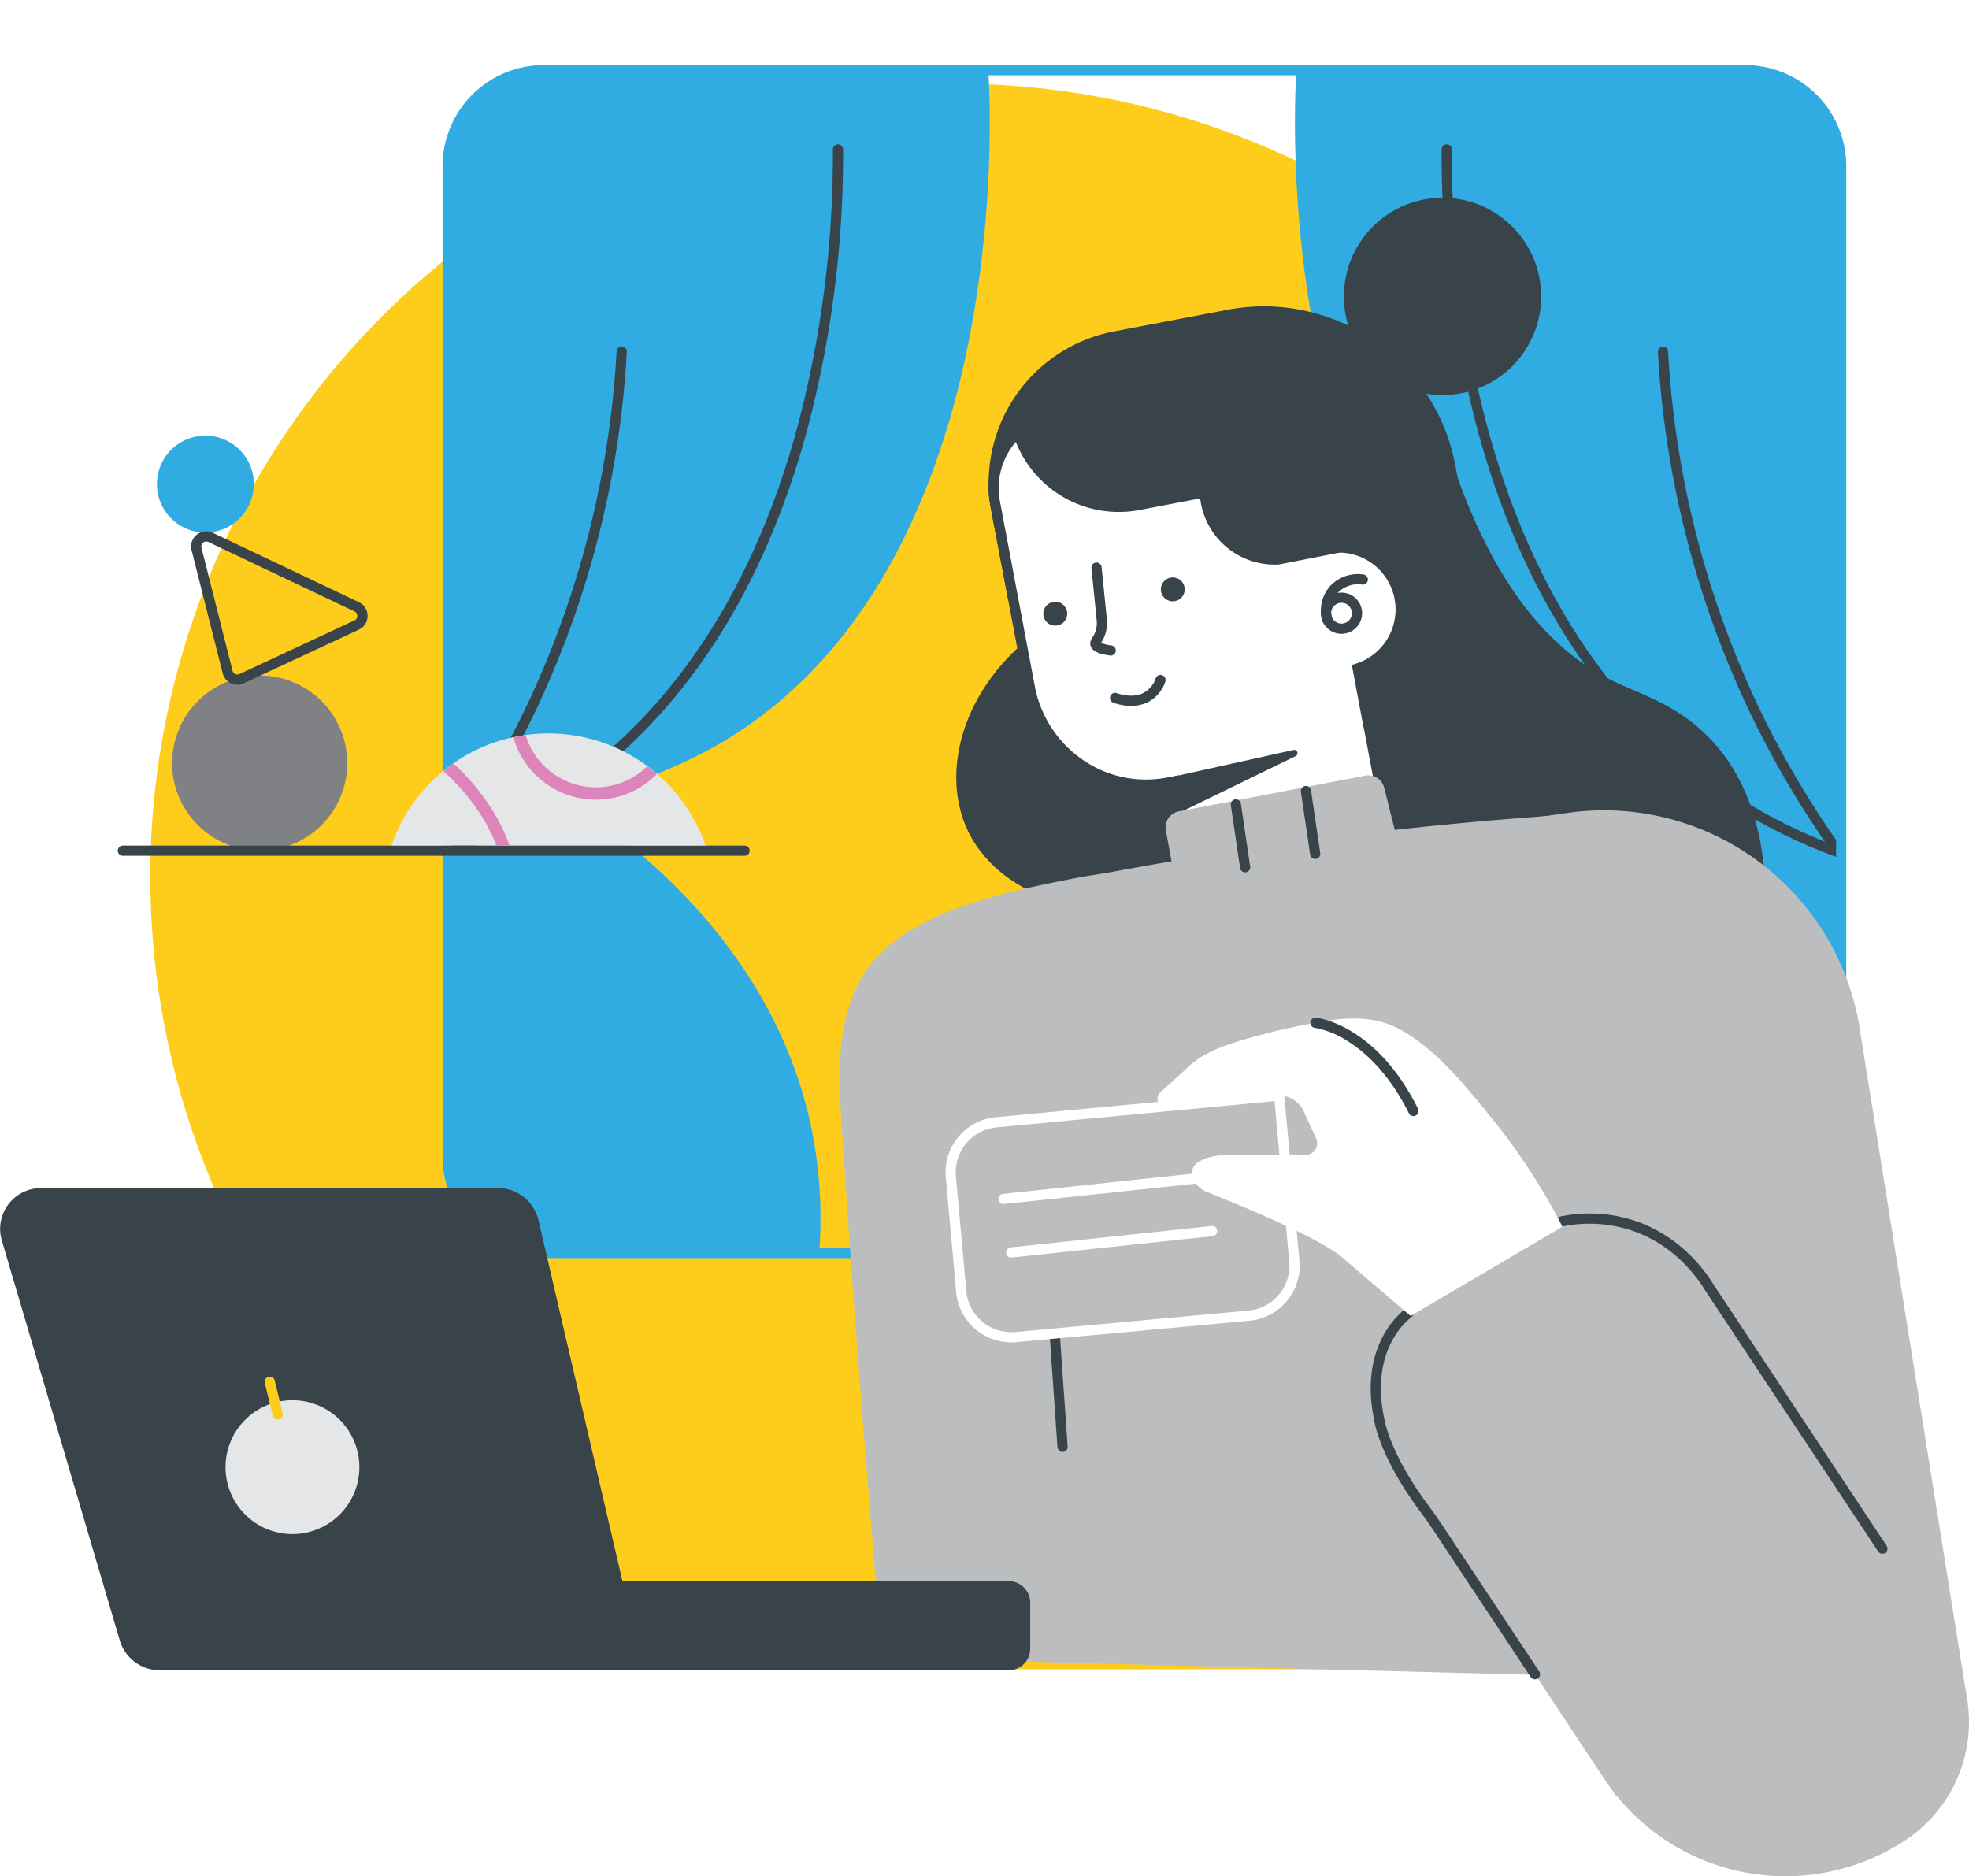
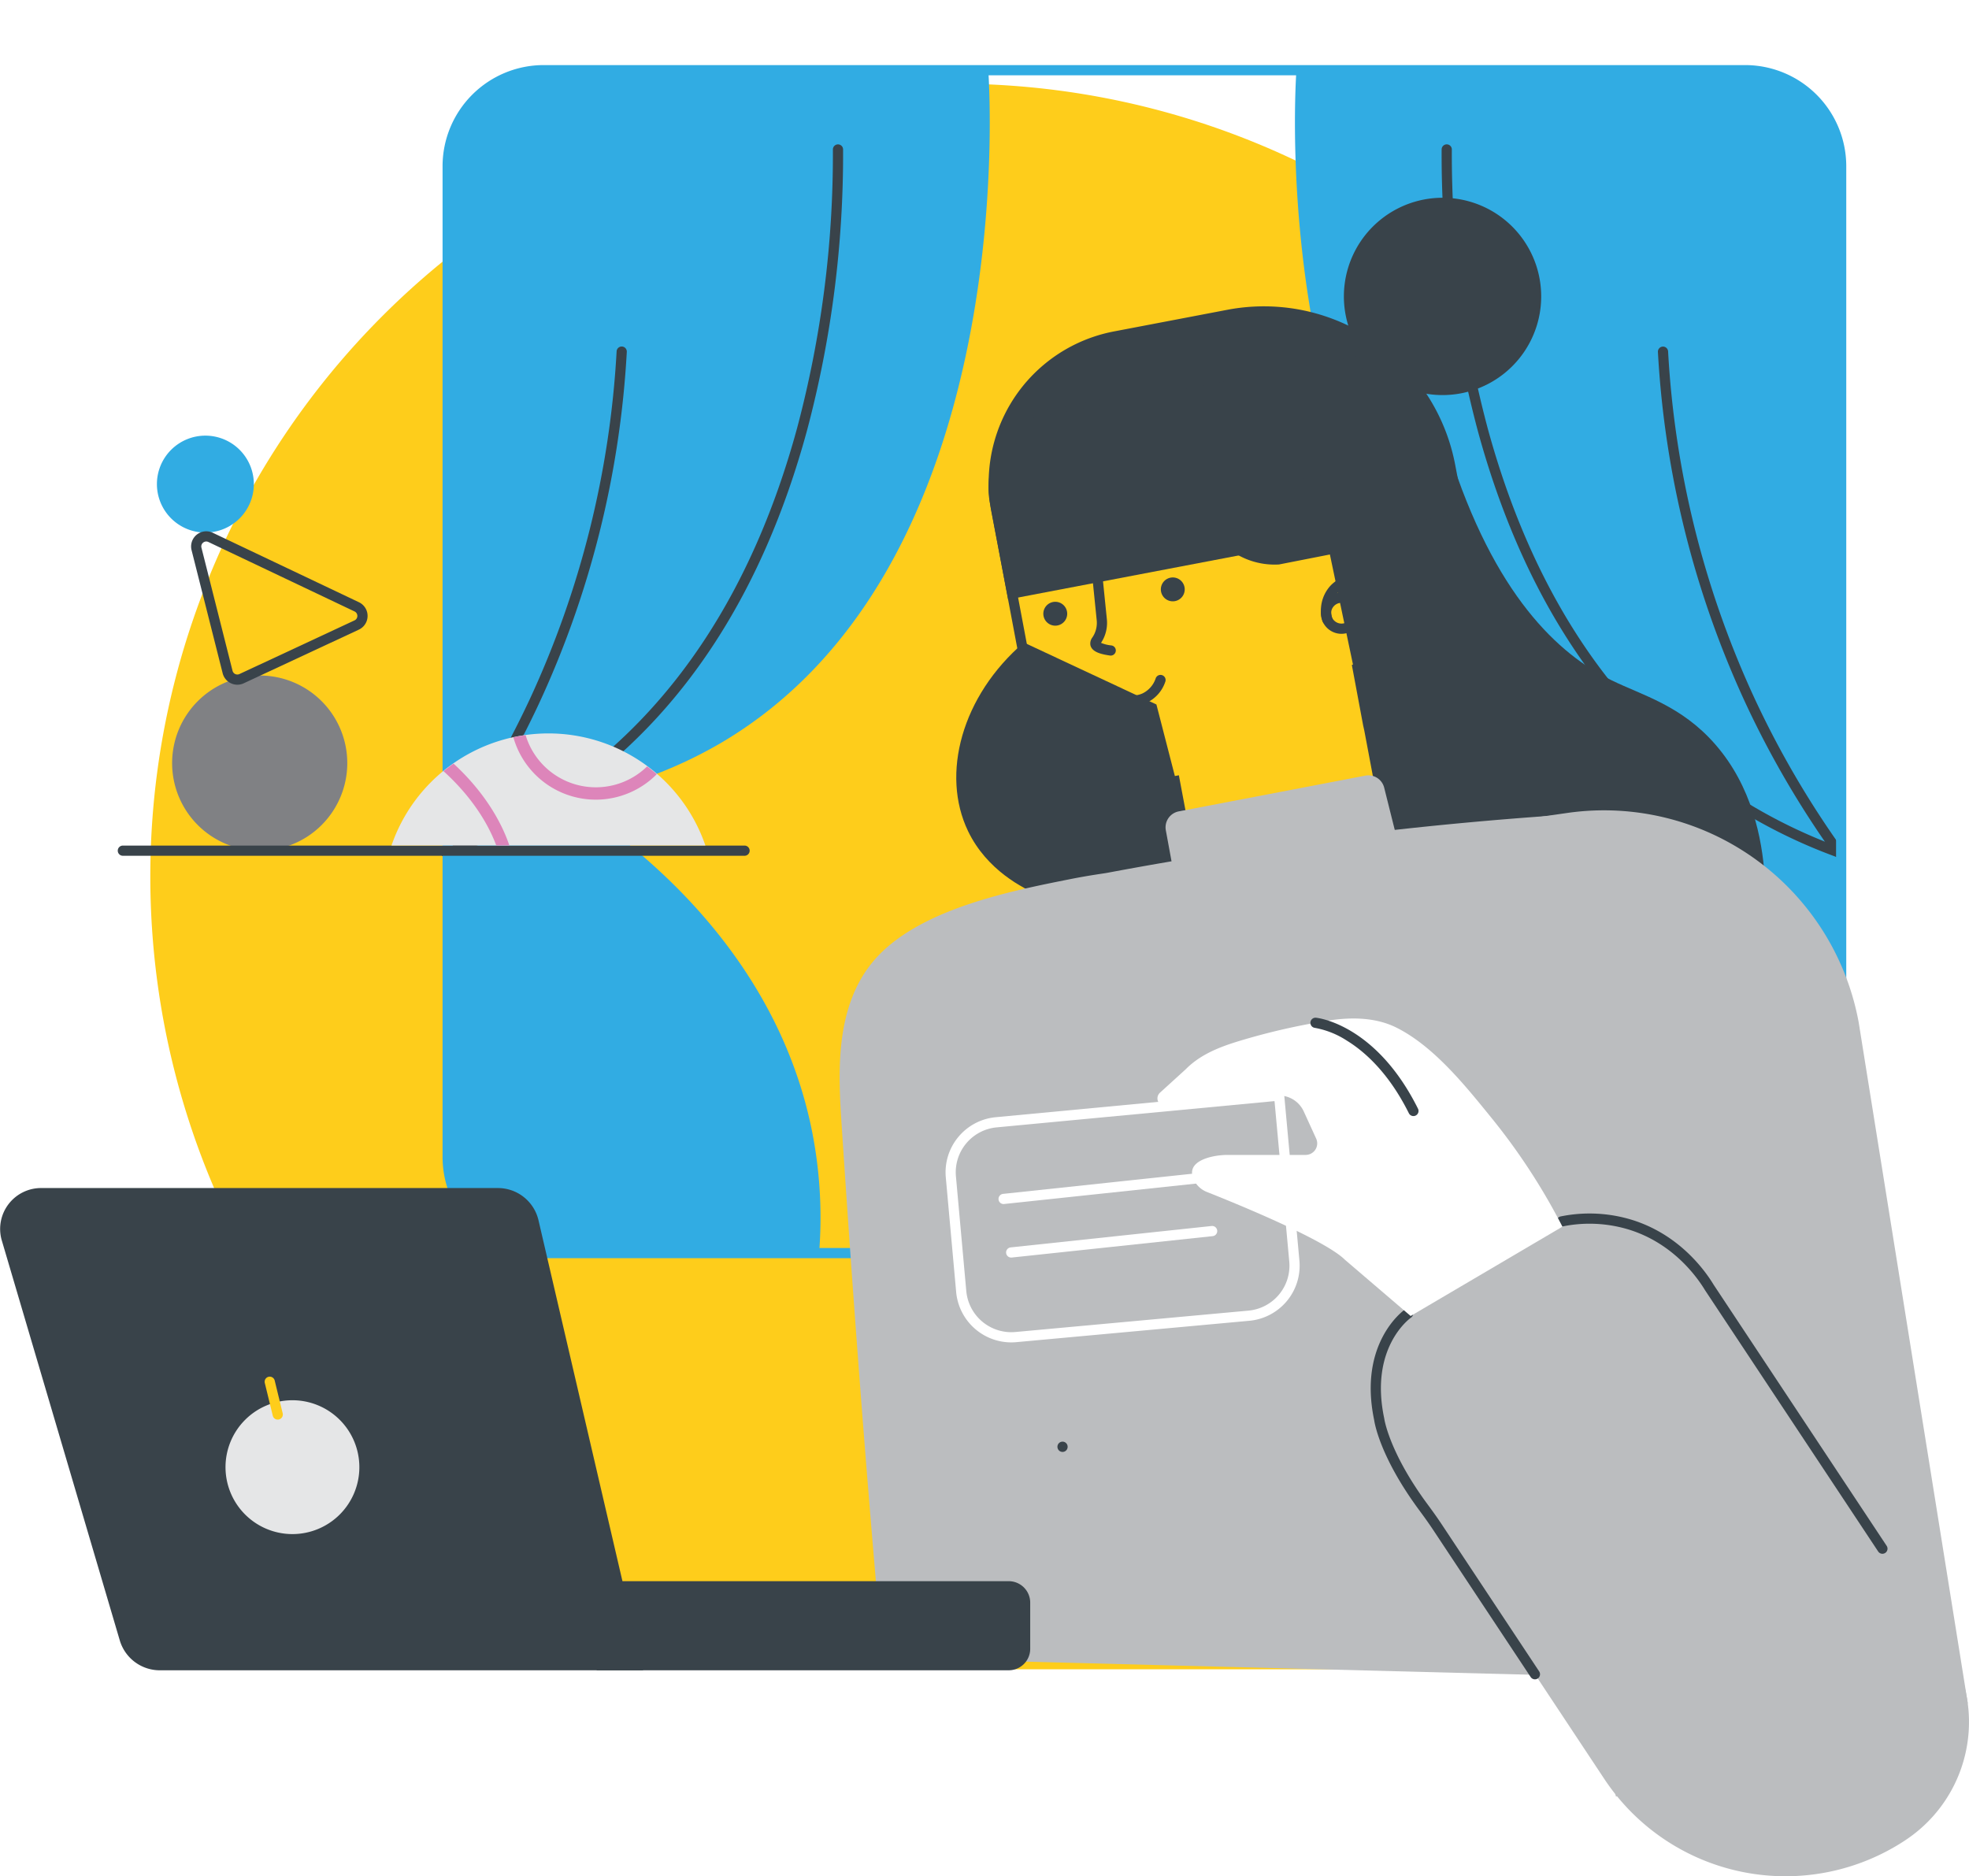
<svg xmlns="http://www.w3.org/2000/svg" width="529.417" height="504.5" viewBox="0 0 529.417 504.5">
  <defs>
    <filter id="Rectangle_264" x="17.917" y="0" width="474.562" height="471.345" filterUnits="userSpaceOnUse">
      <feOffset dy="5" input="SourceAlpha" />
      <feGaussianBlur stdDeviation="7.5" result="blur" />
      <feFlood flood-color="#fecd1b" flood-opacity="0.243" />
      <feComposite operator="in" in2="blur" />
      <feComposite in="SourceGraphic" />
    </filter>
    <clipPath id="clip-path">
      <rect id="Rectangle_265" data-name="Rectangle 265" width="529.417" height="487" fill="none" />
    </clipPath>
    <clipPath id="clip-path-2">
      <path id="Path_792" data-name="Path 792" d="M194.569,262.194a44.961,44.961,0,0,0-40.991,30.127h84.4a45.025,45.025,0,0,0-42.228-30.143c-.395,0-.788.005-1.184.016" transform="translate(-153.578 -262.178)" fill="none" />
    </clipPath>
  </defs>
  <g id="Group_190" data-name="Group 190" transform="translate(-718.583 -1411.5)">
    <g transform="matrix(1, 0, 0, 1, 718.58, 1411.5)" filter="url(#Rectangle_264)">
      <path id="Rectangle_264-2" data-name="Rectangle 264" d="M0,0H216.39A213.173,213.173,0,0,1,429.562,213.173v0A213.173,213.173,0,0,1,216.39,426.345h-3.217A213.173,213.173,0,0,1,0,213.173V0A0,0,0,0,1,0,0Z" transform="translate(469.98 443.85) rotate(180)" fill="#fecd1b" />
    </g>
    <g id="Group_179" data-name="Group 179" transform="translate(718.583 1429)">
      <g id="Group_174" data-name="Group 174">
        <g id="Group_173" data-name="Group 173" clip-path="url(#clip-path)">
          <path id="Path_750" data-name="Path 750" d="M508.307,2H627.85a26.32,26.32,0,0,1,26.32,26.32V291.49a28.545,28.545,0,0,1-28.545,28.545H553.872a119.223,119.223,0,0,1,1.977-33.127c10.558-51.88,53.324-80.866,66.478-89.073a120.461,120.461,0,0,1-41.756-14.76C500.925,136.545,507.771,11,508.384,2" transform="translate(-159.806 -0.629)" fill="#31ace3" />
          <path id="Path_751" data-name="Path 751" d="M672.27,222.845a1.381,1.381,0,0,1-.47-.084,143.127,143.127,0,0,1-32.314-16.637c-30.7-21.214-52.317-54.207-64.251-98.063a288.623,288.623,0,0,1-9.708-75.593A1.371,1.371,0,0,1,566.9,31.1h.006a1.371,1.371,0,0,1,1.365,1.376,285.88,285.88,0,0,0,9.612,74.862c11.76,43.215,33.012,75.691,63.164,96.527a140.377,140.377,0,0,0,31.7,16.317,1.371,1.371,0,0,1-.47,2.659" transform="translate(-177.907 -9.785)" fill="#39434a" />
          <path id="Path_752" data-name="Path 752" d="M698.963,247.8a1.37,1.37,0,0,1-1.116-.572,255.361,255.361,0,0,1-23.81-40.69,258.325,258.325,0,0,1-23.665-94.651,1.371,1.371,0,0,1,2.738-.159,255.552,255.552,0,0,0,23.411,93.651,252.459,252.459,0,0,0,23.554,40.253,1.371,1.371,0,0,1-1.113,2.169" transform="translate(-204.598 -34.742)" fill="#39434a" />
          <path id="Path_753" data-name="Path 753" d="M320.849,2H201.306a26.32,26.32,0,0,0-26.32,26.32V291.49a28.545,28.545,0,0,0,28.545,28.545h71.752a119.222,119.222,0,0,0-1.977-33.127c-10.558-51.88-53.324-80.866-66.478-89.073a120.462,120.462,0,0,0,41.756-14.76C328.231,136.545,321.385,11,320.772,2" transform="translate(-55.048 -0.629)" fill="#31ace3" />
          <path id="Path_754" data-name="Path 754" d="M174.357,222.845a1.371,1.371,0,0,1-.47-2.659,140.329,140.329,0,0,0,31.7-16.316c30.153-20.836,51.4-53.312,63.165-96.526a285.835,285.835,0,0,0,9.612-74.863,1.371,1.371,0,0,1,1.365-1.376h.005a1.371,1.371,0,0,1,1.371,1.365,288.633,288.633,0,0,1-9.707,75.593c-11.935,43.856-33.552,76.848-64.252,98.062a143.111,143.111,0,0,1-32.314,16.636,1.381,1.381,0,0,1-.47.084" transform="translate(-54.419 -9.785)" fill="#39434a" />
          <path id="Path_755" data-name="Path 755" d="M174.355,247.8a1.37,1.37,0,0,1-1.113-2.169A252.5,252.5,0,0,0,196.8,205.38a255.585,255.585,0,0,0,23.412-93.651,1.371,1.371,0,1,1,2.737.159,258.319,258.319,0,0,1-23.664,94.651,255.276,255.276,0,0,1-23.811,40.69,1.369,1.369,0,0,1-1.115.572" transform="translate(-54.419 -34.743)" fill="#39434a" />
          <path id="Path_756" data-name="Path 756" d="M523.852,320.807H200.791a27.211,27.211,0,0,1-27.18-27.179V27.179A27.211,27.211,0,0,1,200.791,0H523.852a27.21,27.21,0,0,1,27.179,27.179V293.627a27.21,27.21,0,0,1-27.179,27.179M200.791,2.742a24.466,24.466,0,0,0-24.438,24.438V293.627a24.466,24.466,0,0,0,24.438,24.438H523.852a24.465,24.465,0,0,0,24.438-24.438V27.179A24.465,24.465,0,0,0,523.852,2.742Z" transform="translate(-54.616)" fill="#31ace3" />
          <path id="Path_757" data-name="Path 757" d="M393.3,226.527c-16.736,14.352-22.365,35.415-15,50.724,5.049,10.5,14.814,15.4,19.137,17.224l42.107-10.157-10.6-41.128L393.3,226.527" transform="translate(-118.009 -71.263)" fill="#39434a" />
          <path id="Path_758" data-name="Path 758" d="M237.748,613.749H50.855a1.371,1.371,0,1,1,0-2.742H237.748a1.371,1.371,0,1,1,0,2.742" transform="translate(-15.567 -192.215)" fill="#39434a" />
          <path id="Path_759" data-name="Path 759" d="M551.614,151.379c12.3,38.969,29.624,54.712,43.857,61.687,8.223,4.029,18.677,6.731,27.807,17.186,9.858,11.289,12.587,25.22,13.309,35.469l-100.508-8.313-20.787-99.122,36.322-6.908" transform="translate(-162.104 -47.622)" fill="#39434a" />
          <path id="Path_760" data-name="Path 760" d="M515.722,150.047l-122.654,23.4-4.5-23.567a41.459,41.459,0,0,1,32.955-48.494l30.5-5.82a52.351,52.351,0,0,1,61.235,41.613Z" transform="translate(-122.007 -29.769)" fill="#39434a" />
-           <path id="Path_761" data-name="Path 761" d="M499.166,184.027a16.476,16.476,0,0,0-17.621-15l-4.176-22.007a26.781,26.781,0,0,0-31.186-21.659l-40.121,7.718a20.343,20.343,0,0,0-15.9,23.883l9.325,49.446c3.312,17.562,19.948,29.116,37.156,25.806l1.858-.358,5.169,27.409,53-10.2-6.122-32.461-.049.01-2.82-15.087a16.561,16.561,0,0,0,11.49-17.5" transform="translate(-122.625 -39.287)" fill="#fff" />
          <path id="Path_762" data-name="Path 762" d="M441.949,260.238l-5.169-27.408-.506.1a32.481,32.481,0,0,1-24.559-5.109,33.679,33.679,0,0,1-14.2-21.789l-9.325-49.446A21.738,21.738,0,0,1,405.174,131.1l40.122-7.718a27.487,27.487,0,0,1,20.778,4.322,28.488,28.488,0,0,1,12.015,18.429l3.953,20.837h.2a18.064,18.064,0,0,1,6.37,34.841l2.361,12.631.291,1.282,6.374,33.8Zm-2.984-30.621,5.169,27.409,50.3-9.677-5.615-29.771h0l-.3-1.341-3.046-16.293,1.173-.357a15.3,15.3,0,0,0-5.616-29.828l-1.23.1-4.406-23.22a25.765,25.765,0,0,0-10.862-16.672,24.757,24.757,0,0,0-18.719-3.9l-40.122,7.718a18.993,18.993,0,0,0-14.812,22.283l9.325,49.446a30.955,30.955,0,0,0,13.051,20.03,29.756,29.756,0,0,0,22.5,4.684Z" transform="translate(-121.997 -38.657)" fill="#39434a" />
          <path id="Path_763" data-name="Path 763" d="M523.7,218.031a5.538,5.538,0,1,1,5.52-6.071h0A5.546,5.546,0,0,1,524.238,218c-.182.018-.363.027-.542.027m.014-8.335c-.091,0-.183,0-.274.013a2.793,2.793,0,1,0,.274-.013" transform="translate(-163.009 -65.105)" fill="#39434a" />
-           <path id="Path_764" data-name="Path 764" d="M460.7,275.772l32.019-7.107a.881.881,0,0,1,.647,1.615l-30.757,14.979Z" transform="translate(-144.93 -84.511)" fill="#39434a" />
          <path id="Path_765" data-name="Path 765" d="M519.911,213.3a1.371,1.371,0,0,1-1.31-.973,9.862,9.862,0,0,1,2.209-9.6A10.237,10.237,0,0,1,529.7,199.8a1.371,1.371,0,0,1-.474,2.7,7.536,7.536,0,0,0-6.417,2.11,7.115,7.115,0,0,0-1.587,6.924,1.37,1.37,0,0,1-.912,1.71,1.347,1.347,0,0,1-.4.06" transform="translate(-163.01 -62.817)" fill="#39434a" />
          <path id="Path_766" data-name="Path 766" d="M415.685,213.451a3.209,3.209,0,1,1-3.5-2.885,3.208,3.208,0,0,1,3.5,2.885" transform="translate(-128.755 -66.237)" fill="#39434a" />
          <path id="Path_767" data-name="Path 767" d="M461.786,203.9a3.209,3.209,0,1,1-3.5-2.885,3.208,3.208,0,0,1,3.5,2.885" transform="translate(-143.258 -63.233)" fill="#39434a" />
          <path id="Path_768" data-name="Path 768" d="M433.189,220.168a1.354,1.354,0,0,1-.2-.014c-2.411-.344-4.922-.954-5.274-2.865a2.729,2.729,0,0,1,.571-2.034c.13-.208.284-.456.449-.775a7.024,7.024,0,0,0,.677-3.921l-1.409-13.9a1.371,1.371,0,0,1,2.728-.277l1.411,13.9a9.741,9.741,0,0,1-.947,5.41c-.226.439-.417.75-.578,1.008l-.029.048a9.743,9.743,0,0,0,2.791.692,1.37,1.37,0,0,1-.192,2.727" transform="translate(-134.544 -61.392)" fill="#39434a" />
          <path id="Path_769" data-name="Path 769" d="M441.088,247.569a14.107,14.107,0,0,1-4.814-.868,1.371,1.371,0,0,1,1.017-2.546c.049.02,3.742,1.444,6.838.086a6.89,6.89,0,0,0,3.587-4.084,1.371,1.371,0,1,1,2.558.985,9.511,9.511,0,0,1-5.065,5.619,10.3,10.3,0,0,1-4.121.808" transform="translate(-136.975 -75.274)" fill="#39434a" />
          <path id="Path_770" data-name="Path 770" d="M340.941,520.722l73.6,1.909,157.853,4.093L527.636,293.8a1042.073,1042.073,0,0,0-126.354,15.825c-.88.166-4.721.657-9.819,1.669-16.205,3.218-40.5,8.043-52.415,21.386-11.012,12.337-10.068,30.422-9.161,44.254,2.841,43.345,6.333,91.183,11.055,143.786" transform="translate(-103.619 -92.426)" fill="#bbbdbf" />
          <path id="Path_771" data-name="Path 771" d="M580.086,81.384A26.527,26.527,0,1,1,556.507,52.2a26.527,26.527,0,0,1,23.578,29.179" transform="translate(-165.843 -16.376)" fill="#39434a" />
          <path id="Path_772" data-name="Path 772" d="M701.119,532.455l-94.6,25.066L546.851,299.753l46.555-6.69A69.633,69.633,0,0,1,671.78,349.31Z" transform="translate(-172.032 -91.969)" fill="#bbbdbf" />
          <path id="Path_773" data-name="Path 773" d="M522.863,309.323,462,318.952,457.3,293.41a4.373,4.373,0,0,1,3.478-5.088l50.167-9.609a4.373,4.373,0,0,1,5.065,3.233Z" transform="translate(-143.836 -87.655)" fill="#bbbdbf" />
          <path id="Path_774" data-name="Path 774" d="M682.334,618.887h0a58.441,58.441,0,0,1-81-16.435L546.108,519.1a34.875,34.875,0,0,1,9.807-48.335l22.328-14.795a34.874,34.874,0,0,1,48.335,9.808l66.468,100.309a38.091,38.091,0,0,1-10.712,52.794" transform="translate(-169.972 -141.617)" fill="#bbbdbf" />
          <line id="Line_30" data-name="Line 30" x2="2.489" y2="16.874" transform="translate(332.299 198.827)" fill="#fff" />
-           <path id="Path_775" data-name="Path 775" d="M486.673,307.7a1.371,1.371,0,0,1-1.354-1.171l-2.488-16.874a1.371,1.371,0,1,1,2.712-.4l2.488,16.874a1.37,1.37,0,0,1-1.156,1.557,1.438,1.438,0,0,1-.2.014" transform="translate(-151.888 -90.627)" fill="#39434a" />
          <line id="Line_31" data-name="Line 31" x2="2.489" y2="16.874" transform="translate(351.138 195.213)" fill="#fff" />
-           <path id="Path_776" data-name="Path 776" d="M514.159,302.427a1.372,1.372,0,0,1-1.354-1.17l-2.488-16.875a1.371,1.371,0,1,1,2.712-.4l2.488,16.875a1.37,1.37,0,0,1-1.156,1.557,1.441,1.441,0,0,1-.2.014" transform="translate(-160.534 -88.969)" fill="#39434a" />
          <path id="Path_777" data-name="Path 777" d="M698.253,542.018a1.367,1.367,0,0,1-1.144-.613l-46.544-70.24c-2.239-3.7-8.64-12.594-20.361-16.277a36.217,36.217,0,0,0-17.882-.9,1.371,1.371,0,1,1-.538-2.688,38.882,38.882,0,0,1,19.242.969c12.614,3.964,19.486,13.507,21.855,17.426l46.513,70.194a1.37,1.37,0,0,1-1.141,2.127" transform="translate(-192.113 -141.731)" fill="#39434a" />
          <path id="Path_778" data-name="Path 778" d="M581.864,587.484a1.368,1.368,0,0,1-1.144-.614l-26.158-39.476c-1.066-1.607-2.251-3.286-3.731-5.284C540.308,527.9,538.77,518.7,538.64,517.794c-4.338-20.7,7.81-29.452,8.33-29.814a1.371,1.371,0,0,1,1.572,2.247c-.476.337-11.183,8.185-7.209,27.051l.019.109c.011.086,1.31,9.086,11.683,23.092,1.509,2.037,2.72,3.753,3.813,5.4l26.158,39.477a1.371,1.371,0,0,1-1.141,2.128" transform="translate(-169.156 -153.434)" fill="#39434a" />
-           <path id="Path_779" data-name="Path 779" d="M415.233,529.046a1.371,1.371,0,0,1-1.366-1.276l-2.081-29.961a1.371,1.371,0,1,1,2.735-.191L416.6,527.58a1.371,1.371,0,0,1-1.272,1.463c-.032,0-.064,0-.1,0" transform="translate(-129.542 -156.143)" fill="#39434a" />
+           <path id="Path_779" data-name="Path 779" d="M415.233,529.046a1.371,1.371,0,0,1-1.366-1.276a1.371,1.371,0,1,1,2.735-.191L416.6,527.58a1.371,1.371,0,0,1-1.272,1.463c-.032,0-.064,0-.1,0" transform="translate(-129.542 -156.143)" fill="#39434a" />
          <path id="Path_780" data-name="Path 780" d="M388.586,469.936a14.9,14.9,0,0,1-14.806-13.52l-2.788-30.857a14.881,14.881,0,0,1,13.457-16.174l77.408-7.314,4.215,45.877a14.879,14.879,0,0,1-13.457,16.175l-62.661,5.749c-.459.042-.917.063-1.369.063m70.793-64.877L384.7,412.117a12.135,12.135,0,0,0-10.981,13.195l2.787,30.856a12.159,12.159,0,0,0,13.195,10.976l62.661-5.749A12.137,12.137,0,0,0,463.343,448.2Z" transform="translate(-116.69 -126.487)" fill="#fff" />
          <path id="Path_781" data-name="Path 781" d="M493.893,410.711l-20.85,0a19.267,19.267,0,0,0-4.343.462c-2.882.665-6.525,2.252-5,5.961a6.614,6.614,0,0,0,3.729,3.57c6.962,2.756,31.579,12.738,37.051,18.22l17.641,15.094L562.936,430a168.2,168.2,0,0,0-19.026-29.183c-6.991-8.613-15.524-19.307-25.624-24.347-5.528-2.757-12.059-2.842-18.046-1.916a177.767,177.767,0,0,0-21.479,4.716c-6.193,1.785-12.483,3.709-17.138,8.424l-6.9,6.275a2.083,2.083,0,0,0,1.6,3.615l29.71-2.815a7.318,7.318,0,0,1,7.347,4.244l3.337,7.3a3.1,3.1,0,0,1-2.82,4.391" transform="translate(-142.833 -117.665)" fill="#fff" />
          <path id="Path_782" data-name="Path 782" d="M541.743,400.157a1.371,1.371,0,0,1-1.228-.759c-5.508-11.058-12.09-16.711-16.642-19.506a23.377,23.377,0,0,0-8.624-3.45,1.371,1.371,0,0,1,.282-2.727c.656.067,16.2,1.892,27.438,24.461a1.371,1.371,0,0,1-1.225,1.982" transform="translate(-161.705 -117.564)" fill="#39434a" />
          <path id="Path_783" data-name="Path 783" d="M393.052,442.913a1.371,1.371,0,0,1-.143-2.733l54.063-5.758a1.371,1.371,0,1,1,.29,2.726L393.2,442.9a1.323,1.323,0,0,1-.147.008" transform="translate(-123.218 -136.661)" fill="#fff" />
          <path id="Path_784" data-name="Path 784" d="M396.03,463.907a1.371,1.371,0,0,1-.143-2.733l54.063-5.758a1.371,1.371,0,0,1,.291,2.726L396.176,463.9a1.337,1.337,0,0,1-.147.008" transform="translate(-124.155 -143.266)" fill="#fff" />
          <path id="Path_785" data-name="Path 785" d="M87.615,158.4A13.029,13.029,0,1,1,74.587,145.37,13.028,13.028,0,0,1,87.615,158.4" transform="translate(-19.365 -45.732)" fill="#31ace3" />
          <path id="Path_786" data-name="Path 786" d="M114.616,263.022a23.548,23.548,0,1,1-23.549-23.549,23.549,23.549,0,0,1,23.549,23.549" transform="translate(-21.241 -75.335)" fill="#808184" />
          <path id="Path_787" data-name="Path 787" d="M87.4,224.145a4.079,4.079,0,0,1-3.949-3.076l-8.36-33.1a4.072,4.072,0,0,1,5.7-4.676l39.3,18.675a4.072,4.072,0,0,1-.027,7.369L89.116,223.762h0a4.064,4.064,0,0,1-1.721.383m-8.362-38.51a1.368,1.368,0,0,0-.842.308,1.314,1.314,0,0,0-.446,1.355l8.36,33.1a1.331,1.331,0,0,0,1.853.88L118.9,206.852a1.331,1.331,0,0,0,.008-2.408l-39.3-18.675a1.328,1.328,0,0,0-.572-.134" transform="translate(-23.581 -57.536)" fill="#39434a" />
          <path id="Path_788" data-name="Path 788" d="M214.726,308.929H47.566a1.371,1.371,0,1,1,0-2.742h167.16a1.371,1.371,0,1,1,0,2.742" transform="translate(-14.532 -96.323)" fill="#39434a" />
          <path id="Path_789" data-name="Path 789" d="M153.578,292.321h84.4a44.614,44.614,0,0,0-84.4,0" transform="translate(-48.314 -82.478)" fill="#e5e6e7" />
        </g>
      </g>
      <g id="Group_176" data-name="Group 176" transform="translate(105.264 179.7)">
        <g id="Group_175" data-name="Group 175" clip-path="url(#clip-path-2)">
          <path id="Path_790" data-name="Path 790" d="M223.16,267.016a23.048,23.048,0,1,1,23.048-23.048,23.074,23.074,0,0,1-23.048,23.048m0-42.774a19.726,19.726,0,1,0,19.727,19.726,19.749,19.749,0,0,0-19.727-19.726" transform="translate(-168.217 -249.199)" fill="#dd85ba" />
          <path id="Path_791" data-name="Path 791" d="M156.048,316.452a30.356,30.356,0,0,1-6.884-.844c-8.028-1.873-16.423-6.7-23.639-13.588s-12.427-15.052-14.671-22.983c-2.33-8.239-1.209-15.3,3.158-19.87,8.775-9.193,28.218-4.927,43.342,9.512,7.217,6.89,12.427,15.052,14.67,22.984,2.33,8.239,1.209,15.3-3.158,19.87-3.1,3.247-7.527,4.92-12.818,4.92M126.9,257.529c-4.277,0-7.945,1.267-10.487,3.93-3.523,3.69-4.363,9.612-2.365,16.673,2.084,7.37,6.974,15,13.768,21.486s14.642,11.015,22.1,12.756c7.147,1.665,13.024.554,16.545-3.136s4.362-9.611,2.365-16.673c-2.084-7.369-6.973-15-13.767-21.485-9.128-8.712-19.8-13.551-28.159-13.551" transform="translate(-139.764 -259.705)" fill="#dd85ba" />
        </g>
      </g>
      <g id="Group_178" data-name="Group 178">
        <g id="Group_177" data-name="Group 177" clip-path="url(#clip-path)">
          <path id="Path_793" data-name="Path 793" d="M519.779,174.6l-28.011,5.5a20.164,20.164,0,0,1-21.29-18.972l-.388-6.736,42.659-8.74Z" transform="translate(-147.884 -45.82)" fill="#39434a" />
          <path id="Path_794" data-name="Path 794" d="M495.767,143.115l-64.734,12.35a29.739,29.739,0,0,1-34.785-23.64L490.194,113.9Z" transform="translate(-124.655 -35.832)" fill="#39434a" />
          <path id="Path_795" data-name="Path 795" d="M344.858,618.717h-110.8V594.76h110.8a5.774,5.774,0,0,1,5.774,5.774v12.409a5.774,5.774,0,0,1-5.774,5.774" transform="translate(-73.633 -187.104)" fill="#39434a" />
          <path id="Path_796" data-name="Path 796" d="M172.936,570.2H43.079a11.232,11.232,0,0,1-10.84-7.927l-31.8-107.8a11.005,11.005,0,0,1,10.841-13.941H133.757a11.206,11.206,0,0,1,11,8.528Z" transform="translate(0 -138.583)" fill="#39434a" />
          <path id="Path_797" data-name="Path 797" d="M124.453,541.775a17.994,17.994,0,1,1-17.995-17.995,17.995,17.995,0,0,1,17.995,17.995" transform="translate(-27.83 -164.775)" fill="#e5e6e7" />
          <path id="Path_798" data-name="Path 798" d="M107.33,526.069a1.37,1.37,0,0,1-1.33-1.046l-2.149-8.817a1.371,1.371,0,0,1,2.664-.649l2.149,8.816a1.371,1.371,0,0,1-1.007,1.657,1.42,1.42,0,0,1-.326.039" transform="translate(-32.657 -161.859)" fill="#fecd1b" />
        </g>
      </g>
    </g>
  </g>
</svg>